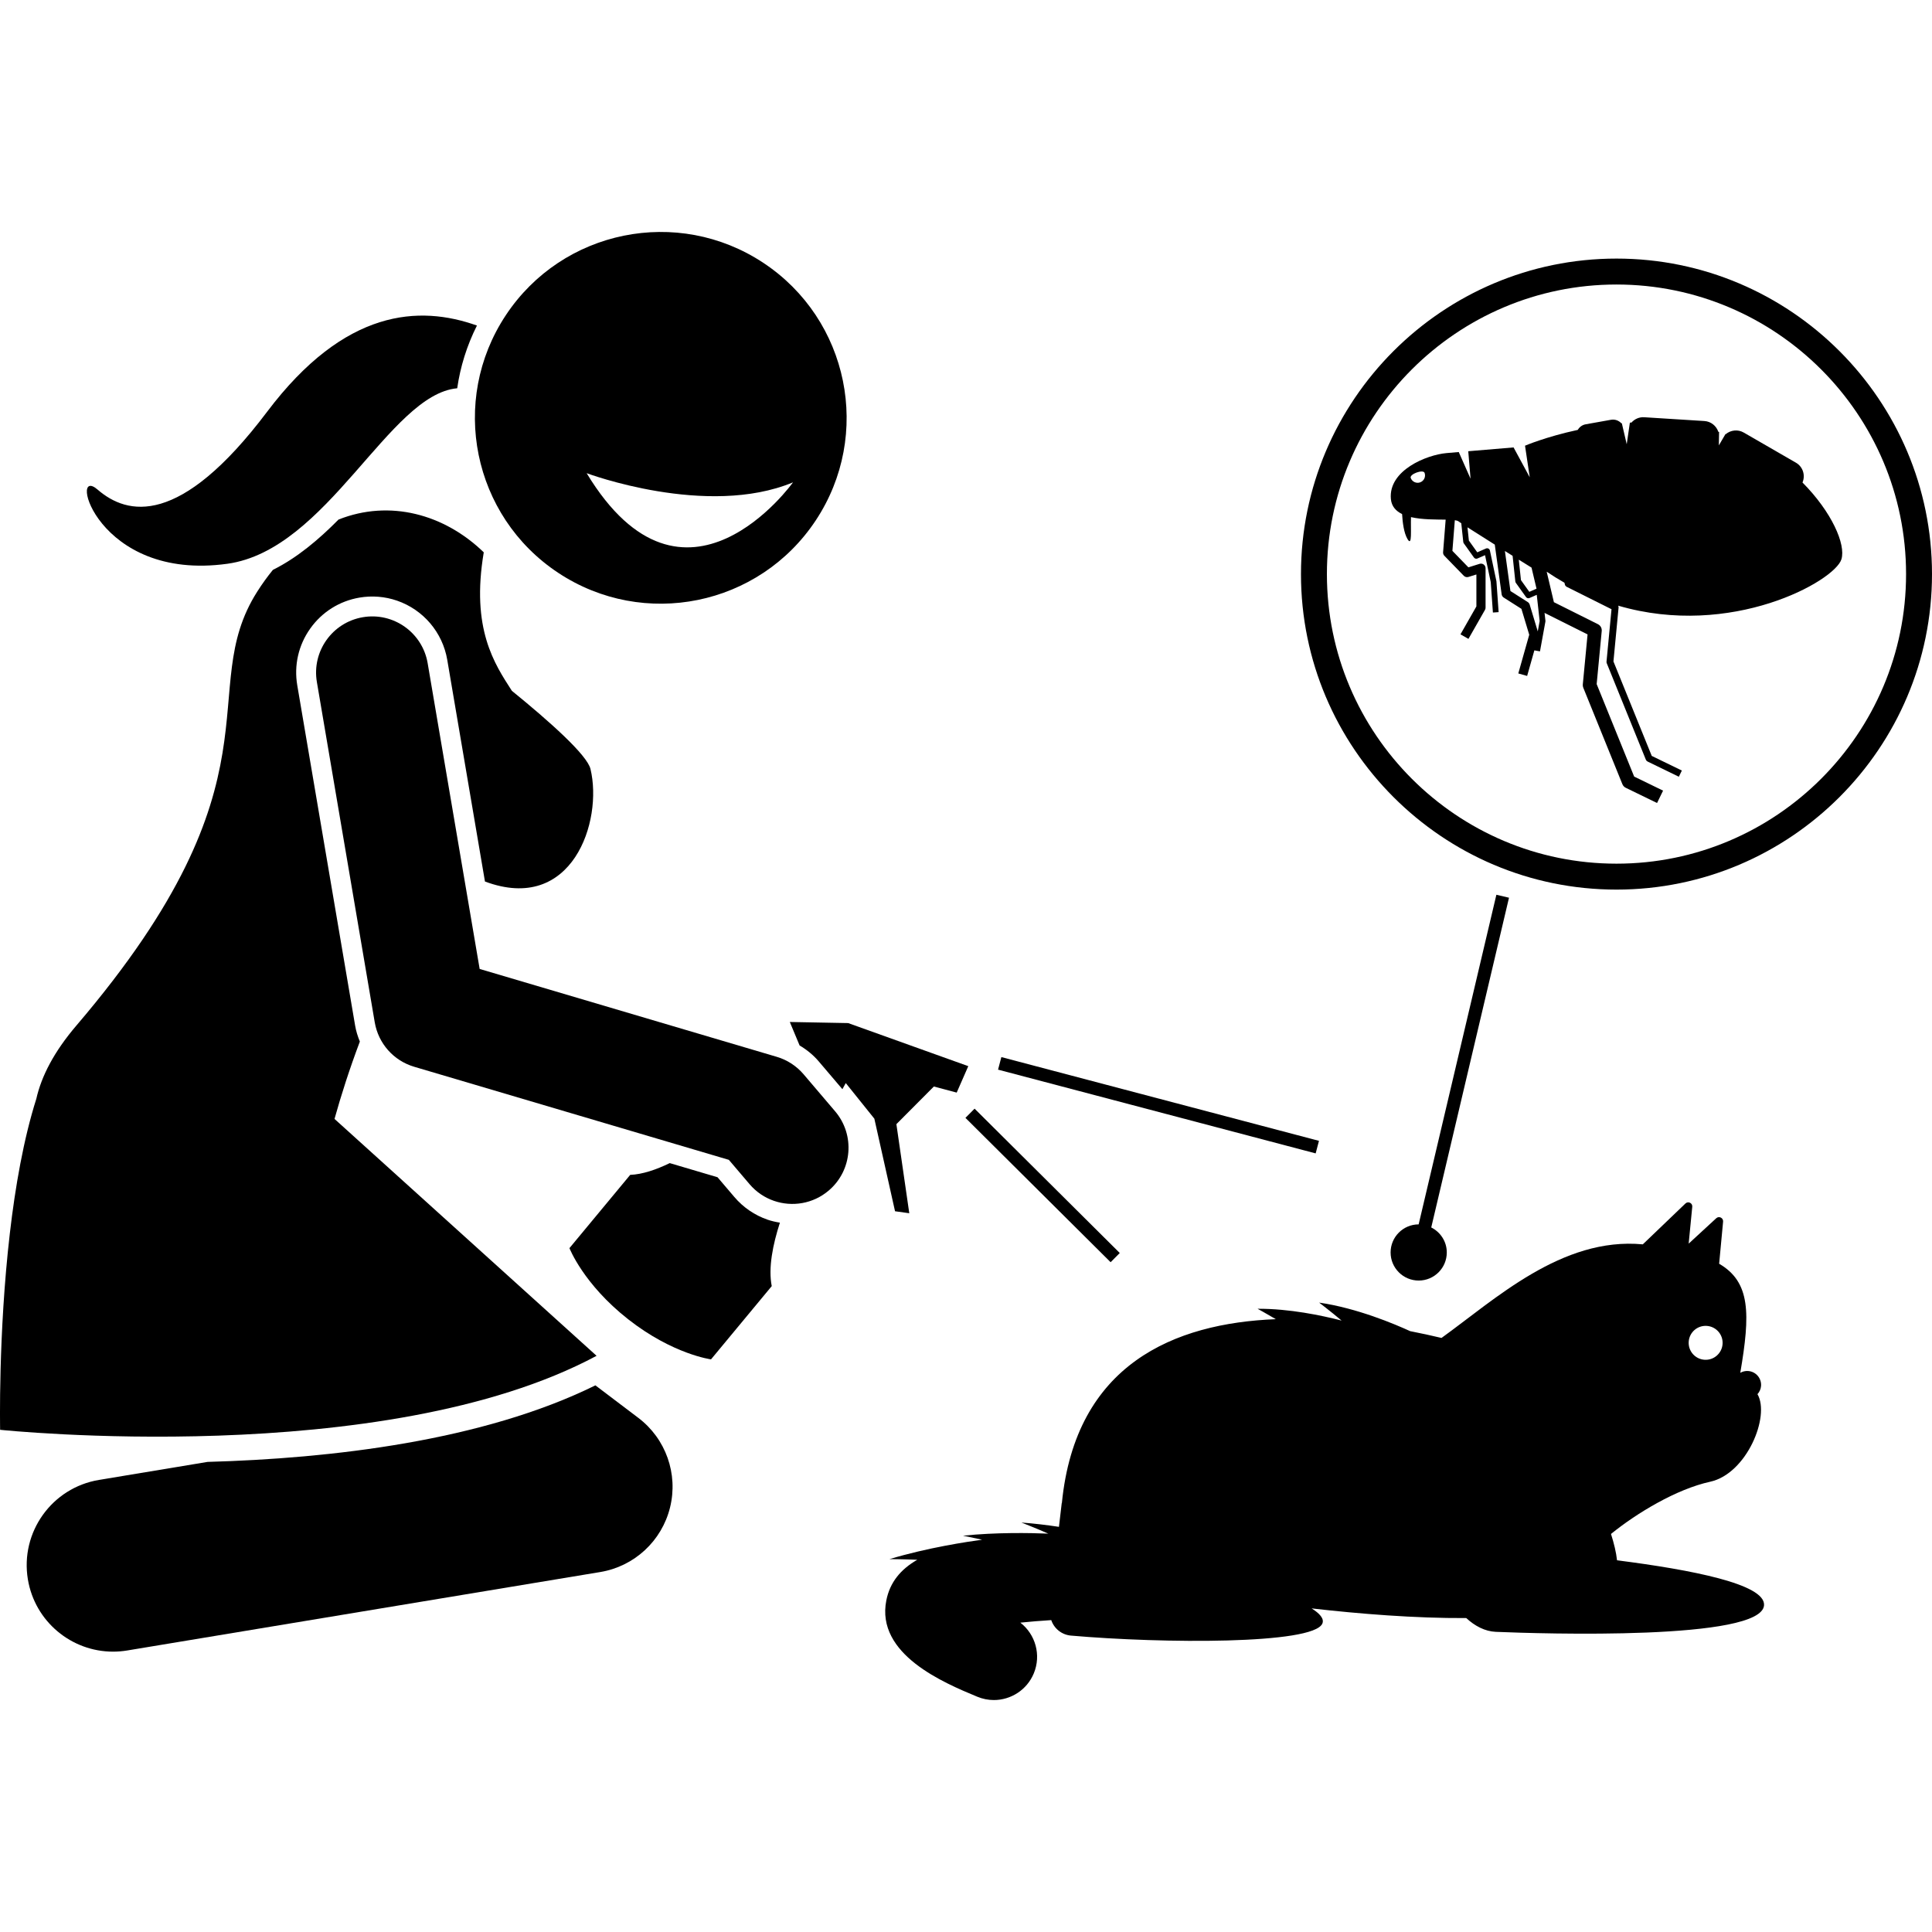
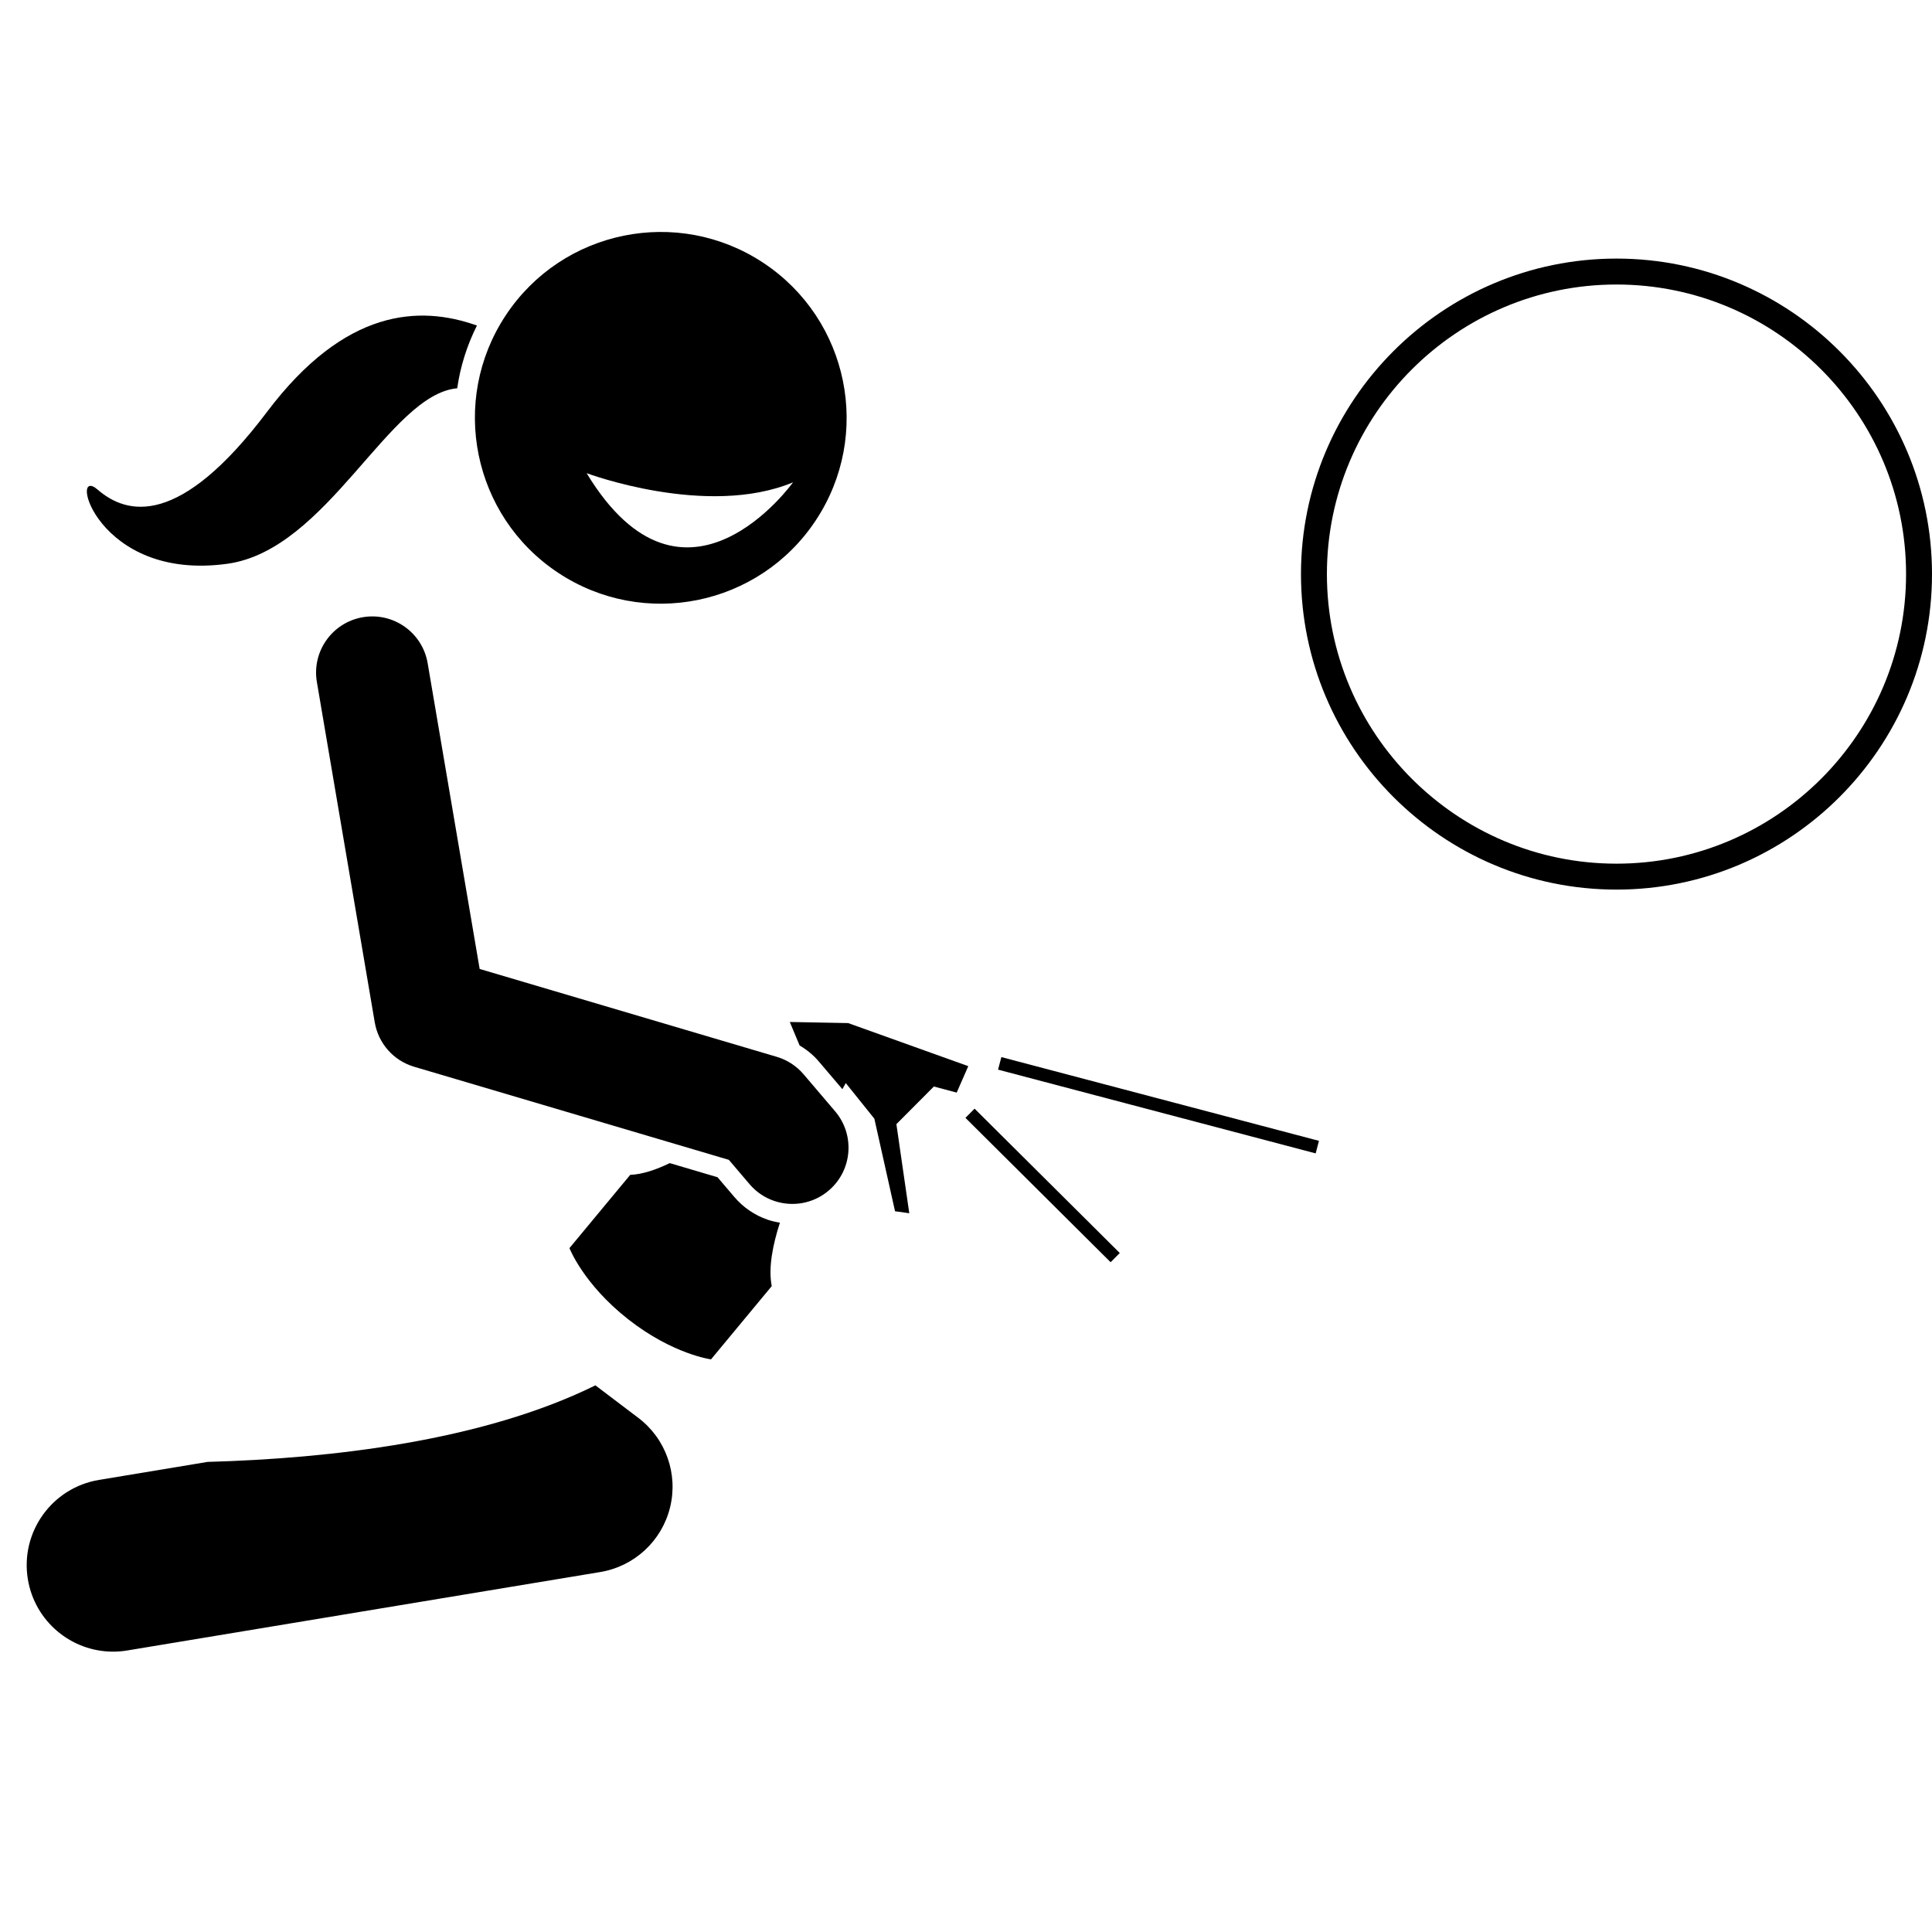
<svg xmlns="http://www.w3.org/2000/svg" id="Layer_1" height="512" viewBox="0 0 223.502 169.834" width="512">
  <g>
    <path d="m88.788 114.26c-1.483-.511-2.807-1.415-3.829-2.614l-1.952-2.292-5.528-1.635c-1.567.761-3.151 1.301-4.576 1.362l-7.027 8.473s1.607 4.157 6.784 8.223c5.175 4.066 9.593 4.645 9.593 4.645l7.025-8.473c-.418-2.105.127-4.814.945-7.341-.484-.079-.965-.184-1.435-.346z" />
    <path d="m94.713 95.951 2.739 3.218.389-.71 3.308 4.121 2.393 10.709 1.648.23-1.492-10.306 4.336-4.356 2.641.704 1.34-3.058-13.897-4.983-6.75-.127 1.133 2.715c.827.492 1.583 1.103 2.213 1.843z" />
    <path d="m133.23 81.992h1.501v37.996h-1.501z" transform="matrix(.255 -.967 .967 .255 2.199 204.832)" />
    <path d="m119.887 98.481h1.501v23.687h-1.501z" transform="matrix(.705 -.709 .709 .705 -42.657 118.055)" />
    <path d="m223.502 39.58c0-20.126-16.374-36.5-36.5-36.5s-36.5 16.374-36.5 36.5c0 20.125 16.374 36.499 36.5 36.499s36.5-16.374 36.5-36.499zm-36.5 33.499c-18.472 0-33.5-15.027-33.5-33.499s15.028-33.5 33.5-33.5 33.5 15.028 33.5 33.5-15.028 33.499-33.5 33.499z" />
-     <path d="m208.518 28.992c.36-.835.053-1.832-.753-2.298l-6.045-3.49c-.678-.392-1.506-.289-2.077.187-.011-.004-.021-.008-.031-.012l-.769 1.314.028-1.553c-.029-.009-.06-.016-.089-.025-.23-.682-.852-1.195-1.611-1.243l-6.966-.438c-.579-.036-1.109.211-1.47.615-.062.003-.123.008-.184.011l-.365 2.498-.566-2.43c-.018.002-.036.004-.055.005-.297-.318-.744-.486-1.202-.404l-2.931.524c-.398.071-.719.319-.908.645-3.688.795-6.103 1.828-6.103 1.828l.546 3.654-1.87-3.453s-2.805.234-5.242.44l.265 3.18-1.365-3.087c-.527.045-1.01.086-1.4.12-2.313.201-6.754 1.994-6.452 5.312.078.853.582 1.395 1.297 1.744.054.955.208 2.194.63 2.898.558.931.346-1.06.401-2.544 1.296.302 2.866.274 4.009.292l-.297 3.768c-.012.152.042.302.148.411l2.246 2.313c.139.144.347.196.539.137l.92-.287v3.696l-1.841 3.23.922.525 1.911-3.352c.046-.08.07-.171.07-.263v-4.559c0-.169-.08-.328-.216-.428-.136-.1-.312-.13-.473-.079l-1.297.406-1.851-1.906.28-3.547c.183.028.333.065.412.124.064.048.187.132.335.23l.23 2.162c.006.057.027.111.06.158l1.175 1.645c.091.127.259.174.403.111l.88-.385.66 3.114.25 3.522.662-.047-.252-3.545c-.001-.015-.003-.03-.006-.045l-.75-3.535c-.021-.098-.084-.181-.173-.226-.088-.045-.193-.049-.284-.009l-1.007.44-.968-1.355-.163-1.536c.816.526 1.978 1.26 3.158 2l.795 5.753c.021.154.109.291.241.375l2.046 1.302.904 2.998-1.265 4.476 1.022.289.836-2.96.65.118.627-3.446c.006-.032.007-.064.003-.096l-.102-.92c.013.008.021.021.035.028l4.942 2.471-.551 5.792c-.012.127.006.256.055.374l4.525 11.161c.074.182.213.331.39.417l3.62 1.76.696-1.432-3.345-1.626-4.337-10.698.585-6.141c.031-.327-.142-.64-.436-.787l-5.097-2.548-.833-3.526c.683.463 1.368.885 2.054 1.276l.049.206c.027.115.104.212.209.265l5.186 2.593-.578 6.063c-.006.064.003.128.028.187l4.525 11.161c.037.091.106.165.195.208l3.62 1.76.348-.716-3.483-1.693-4.431-10.929.594-6.238c.007-.076-.012-.149-.045-.214 13.086 3.836 25.055-2.84 25.826-5.371.522-1.717-1.121-5.468-4.503-8.874zm-44.225-.027c-.443.162-.934-.066-1.096-.509-.162-.443 1.443-1.03 1.605-.587.162.443-.066.934-.509 1.096zm12.881 9.864.577 2.439-.832.364-.968-1.355-.252-2.366c.653.407 1.175.731 1.475.918zm.722 7.38-.935-3.1c-.037-.122-.116-.226-.223-.295l-2.005-1.276-.639-4.63c.307.192.604.378.89.556l.316 2.969c.006.057.027.111.06.158l1.175 1.645c.091.128.259.174.403.111l.84-.368.336 3.028z" />
-     <path d="m204.073 158.853c.129-2.437-8.361-4.079-17.007-5.185-.103-.926-.349-1.954-.699-3.047 2.971-2.412 7.568-5.188 11.473-6.042 4.229-.924 6.959-7.576 5.474-10.126-.001-.001-.002-.002-.002-.004.233-.258.389-.587.415-.96.063-.887-.606-1.657-1.493-1.719-.33-.023-.643.055-.91.208 1.164-6.822 1.201-10.495-2.446-12.617l.457-4.872c.041-.432-.473-.687-.792-.393l-3.19 2.938.415-4.264c.042-.43-.474-.681-.786-.382l-4.934 4.729c-9.368-.886-17.109 6.384-23.288 10.827-1.131-.269-2.347-.536-3.631-.787-1.802-.828-6.158-2.668-10.524-3.301 0 0 1.311.997 2.597 2.079-2.271-.587-6.055-1.389-9.72-1.365 0 0 .971.529 2.111 1.203-11.747.465-23.162 5.2-24.75 21.27-.006.006-.018.017-.018.017s-.134 1.113-.321 2.737c-1.382-.207-2.861-.389-4.343-.498 0 0 1.683.653 3.11 1.284-2.163-.089-6.053-.158-9.868.239 0 0 1.044.204 2.212.465-1.66.222-6.308.914-10.717 2.245 0 0 1.694.005 3.216.076-1.907 1.092-3.158 2.585-3.578 4.688-1.249 6.263 6.701 9.566 10.521 11.153.628.261 1.277.384 1.917.384 1.96 0 3.82-1.16 4.619-3.082.886-2.132.188-4.525-1.555-5.872 1.118-.117 2.333-.212 3.576-.293.325.967 1.198 1.697 2.281 1.792 10.639.928 27.984 1.032 29.075-1.381.261-.579-.332-1.197-1.236-1.765 5.546.633 11.959 1.151 17.891 1.118.977.911 2.16 1.539 3.408 1.593 5.295.221 30.82 1.032 31.04-3.09zm-6.896-28.384c-1.082-.076-1.897-1.015-1.82-2.097.076-1.082 1.015-1.897 2.097-1.82 1.082.076 1.897 1.015 1.82 2.097-.076 1.082-1.015 1.897-2.097 1.82z" />
-     <path d="m173.108 76.675-8.992 38.132c-1.793.003-3.245 1.456-3.245 3.249 0 1.795 1.455 3.25 3.25 3.25s3.25-1.455 3.25-3.25c0-1.27-.736-2.358-1.798-2.893l8.995-38.145z" />
-     <path d="m31.568 39.094c-.626.772-1.234 1.606-1.815 2.521-7.373 11.609 3.639 21.442-20.916 50.19-2.591 3.033-4.047 5.864-4.636 8.477-1.475 4.654-2.437 10.169-3.061 15.549-1.358 11.703-1.126 22.741-1.126 22.741s44.34 4.651 69-8.56l-23.043-20.829-7.274-6.575c.768-2.751 1.724-5.742 2.931-8.949-.24-.59-.436-1.202-.545-1.845l-6.694-39.365c-.394-2.317.137-4.649 1.498-6.566 1.36-1.917 3.385-3.191 5.703-3.584 1.45-.247 2.95-.126 4.335.352 3.047 1.05 5.275 3.674 5.815 6.848l4.362 25.645c10.105 3.777 13.663-6.978 12.207-13.018-.392-1.626-4.715-5.481-9.093-9.042-2.014-3.127-4.744-7.166-3.253-16.021-4.552-4.415-10.872-6.144-16.799-3.794-2.301 2.325-4.8 4.432-7.596 5.823z" />
    <path d="m11.453 144.369c-5.449.903-9.133 6.053-8.229 11.501.811 4.894 5.05 8.366 9.853 8.366.543 0 1.094-.045 1.648-.137l54.716-9.073c3.941-.653 7.116-3.591 8.073-7.47s-.486-7.955-3.672-10.367l-4.964-3.759c-13.061 6.441-30.601 8.46-44.862 8.855z" />
    <path d="m30.9 20.802c-10.096 13.392-16.184 11.971-19.617 8.997s-.107 10.677 15.014 8.587c11.618-1.606 18.706-19.601 26.595-20.303.356-2.48 1.112-4.929 2.282-7.256-6.656-2.372-15.265-1.975-24.274 9.975z" />
    <path d="m64.572 39.43c9.901 6.555 23.241 3.842 29.796-6.059 6.555-9.901 3.842-23.241-6.059-29.796s-23.241-3.842-29.796 6.059c-6.555 9.901-3.842 23.241 6.059 29.796zm27.166-10.464s-12.565 17.613-23.873-1.061c0 0 13.912 5.211 23.873 1.061z" />
    <path d="m49.473 49.886c-.602-3.538-3.959-5.92-7.497-5.318-3.539.602-5.921 3.959-5.318 7.498l6.694 39.365c.415 2.444 2.173 4.436 4.564 5.143l36.401 10.768 2.394 2.813c.782.918 1.763 1.565 2.827 1.931 2.101.724 4.521.351 6.336-1.195 2.733-2.327 3.063-6.429.737-9.163l-3.647-4.284c-.819-.961-1.901-1.666-3.106-2.02l-34.369-10.166z" />
  </g>
</svg>